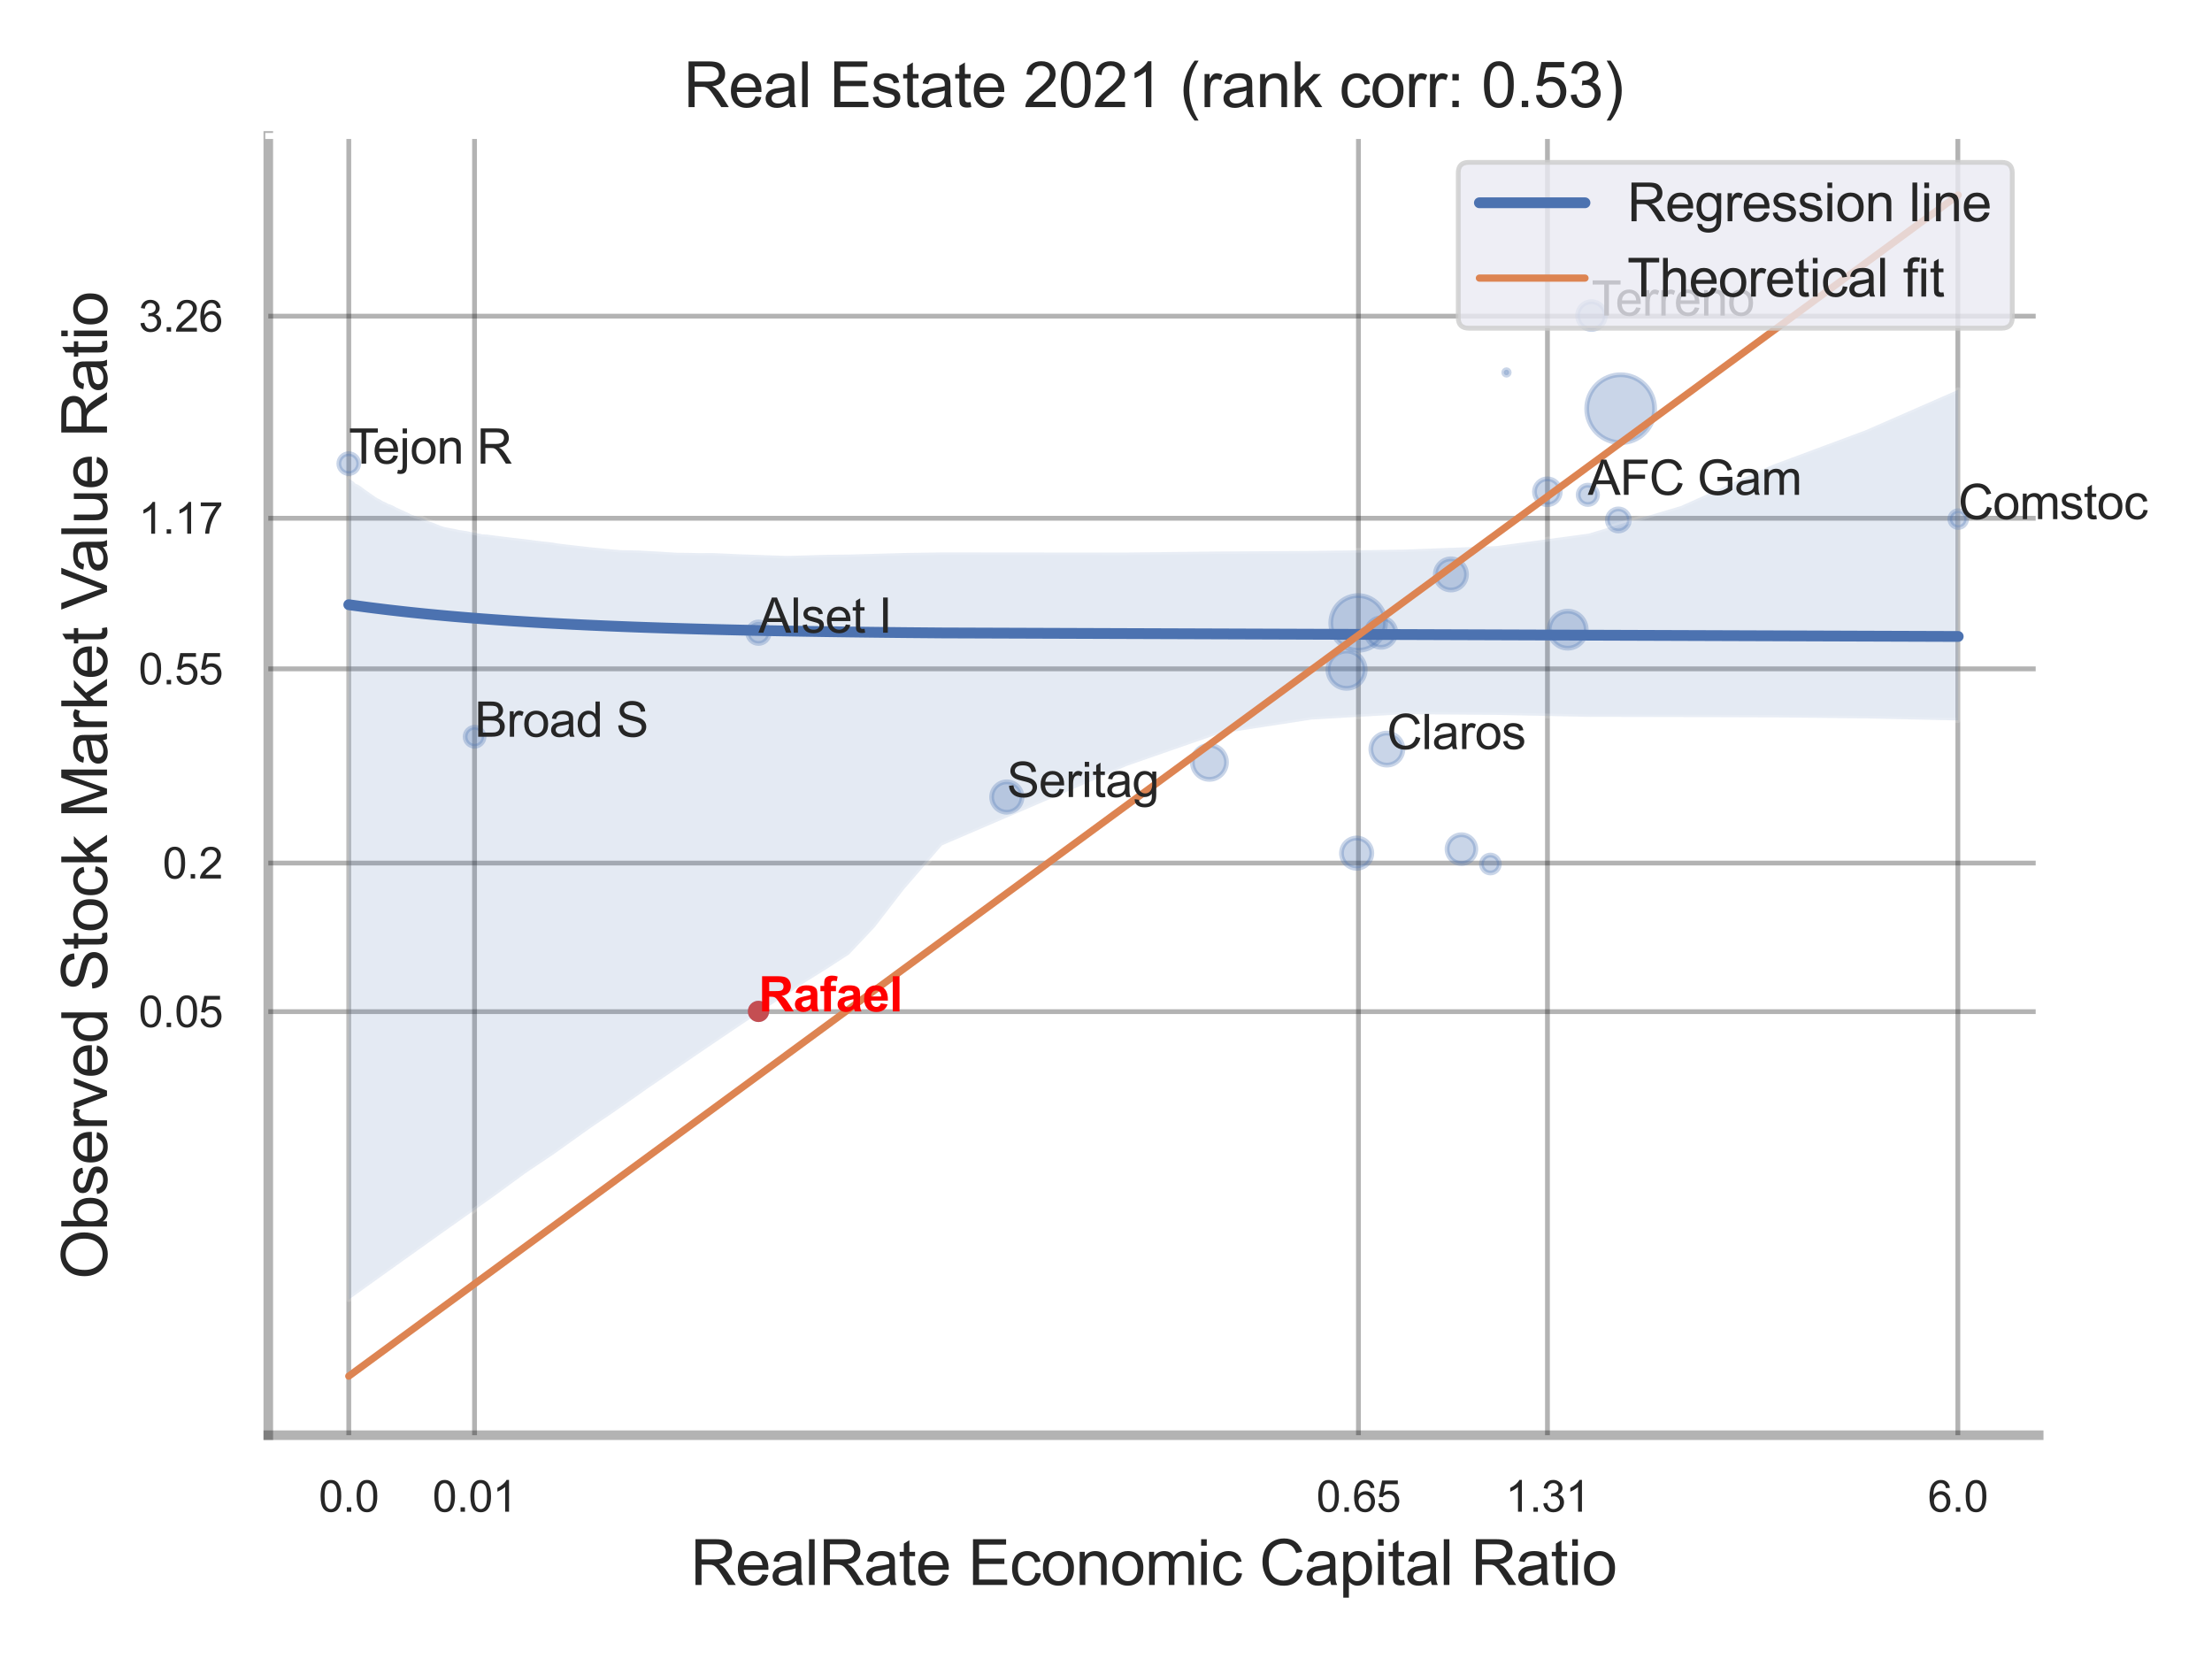
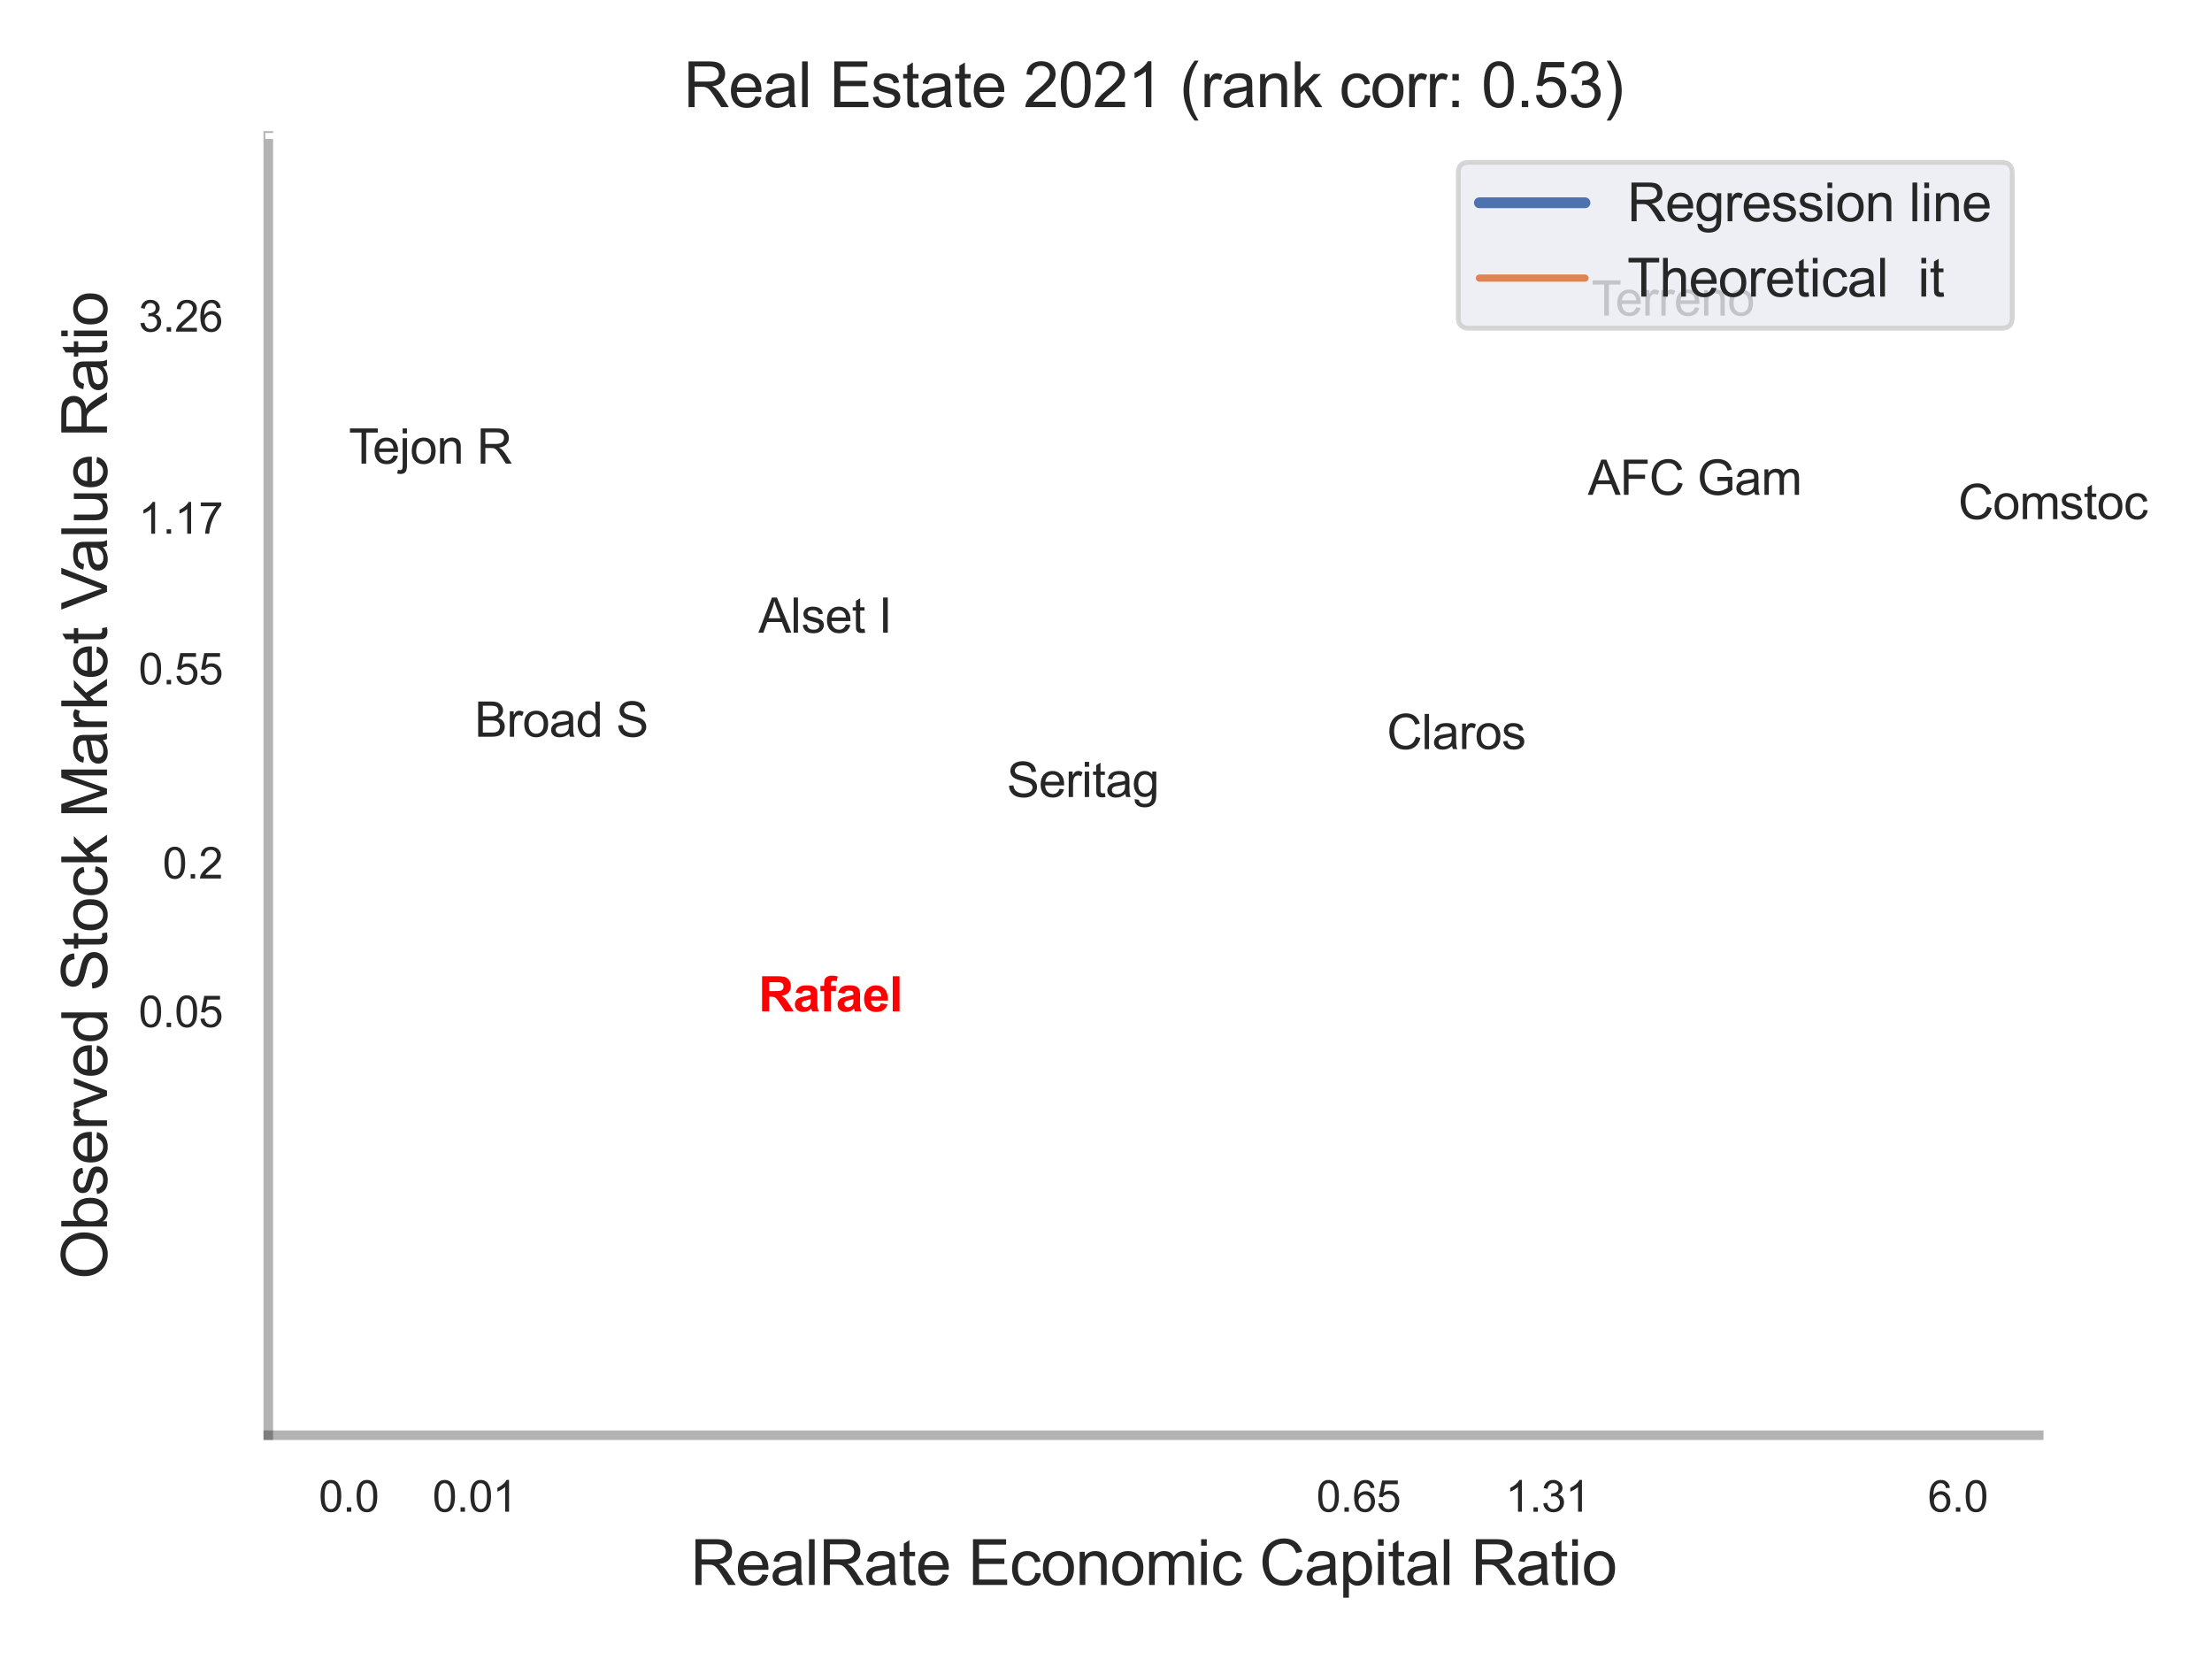
<svg xmlns="http://www.w3.org/2000/svg" xmlns:xlink="http://www.w3.org/1999/xlink" width="460.8pt" height="345.6pt" viewBox="0 0 460.8 345.6" version="1.1">
  <defs>
    <style type="text/css">*{stroke-linejoin: round; stroke-linecap: butt}</style>
  </defs>
  <g id="figure_1">
    <g id="patch_1">
      <path d="M 0 345.6  L 460.8 345.6  L 460.8 0  L 0 0  z " style="fill: #ffffff" />
    </g>
    <g id="axes_1">
      <g id="patch_2">
        <path d="M 55.89 298.98  L 424.698 298.98  L 424.698 28.32  L 55.89 28.32  z " style="fill: #ffffff" />
      </g>
      <g id="matplotlib.axis_1">
        <g id="xtick_1">
          <g id="line2d_1">
            <path d="M 72.658 298.98  L 72.658 28.32  " clip-path="url(#pba5515f9ce)" style="fill: none; stroke: #000000; stroke-opacity: 0.3; stroke-linecap: round" />
          </g>
          <g id="text_1">
            <g style="fill: #262626" transform="translate(66.403 314.922) scale(0.09 -0.09)">
              <defs>
                <path id="ArialMT-30" d="M 266 2259  Q 266 3072 433 3567  Q 600 4063 929 4331  Q 1259 4600 1759 4600  Q 2128 4600 2406 4451  Q 2684 4303 2865 4023  Q 3047 3744 3150 3342  Q 3253 2941 3253 2259  Q 3253 1453 3087 958  Q 2922 463 2592 192  Q 2263 -78 1759 -78  Q 1097 -78 719 397  Q 266 969 266 2259  z M 844 2259  Q 844 1131 1108 757  Q 1372 384 1759 384  Q 2147 384 2411 759  Q 2675 1134 2675 2259  Q 2675 3391 2411 3762  Q 2147 4134 1753 4134  Q 1366 4134 1134 3806  Q 844 3388 844 2259  z " transform="scale(0.016)" />
                <path id="ArialMT-2e" d="M 581 0  L 581 641  L 1222 641  L 1222 0  L 581 0  z " transform="scale(0.016)" />
              </defs>
              <use xlink:href="#ArialMT-30" />
              <use xlink:href="#ArialMT-2e" x="55.615" />
              <use xlink:href="#ArialMT-30" x="83.398" />
            </g>
          </g>
        </g>
        <g id="xtick_2">
          <g id="line2d_2">
            <path d="M 98.855 298.98  L 98.855 28.32  " clip-path="url(#pba5515f9ce)" style="fill: none; stroke: #000000; stroke-opacity: 0.3; stroke-linecap: round" />
          </g>
          <g id="text_2">
            <g style="fill: #262626" transform="translate(90.098 314.922) scale(0.09 -0.09)">
              <defs>
                <path id="ArialMT-31" d="M 2384 0  L 1822 0  L 1822 3584  Q 1619 3391 1289 3197  Q 959 3003 697 2906  L 697 3450  Q 1169 3672 1522 3987  Q 1875 4303 2022 4600  L 2384 4600  L 2384 0  z " transform="scale(0.016)" />
              </defs>
              <use xlink:href="#ArialMT-30" />
              <use xlink:href="#ArialMT-2e" x="55.615" />
              <use xlink:href="#ArialMT-30" x="83.398" />
              <use xlink:href="#ArialMT-31" x="139.014" />
            </g>
          </g>
        </g>
        <g id="xtick_3">
          <g id="line2d_3">
            <path d="M 282.989 298.98  L 282.989 28.32  " clip-path="url(#pba5515f9ce)" style="fill: none; stroke: #000000; stroke-opacity: 0.3; stroke-linecap: round" />
          </g>
          <g id="text_3">
            <g style="fill: #262626" transform="translate(274.231 314.922) scale(0.09 -0.09)">
              <defs>
                <path id="ArialMT-36" d="M 3184 3459  L 2625 3416  Q 2550 3747 2413 3897  Q 2184 4138 1850 4138  Q 1581 4138 1378 3988  Q 1113 3794 959 3422  Q 806 3050 800 2363  Q 1003 2672 1297 2822  Q 1591 2972 1913 2972  Q 2475 2972 2870 2558  Q 3266 2144 3266 1488  Q 3266 1056 3080 686  Q 2894 316 2569 119  Q 2244 -78 1831 -78  Q 1128 -78 684 439  Q 241 956 241 2144  Q 241 3472 731 4075  Q 1159 4600 1884 4600  Q 2425 4600 2770 4297  Q 3116 3994 3184 3459  z M 888 1484  Q 888 1194 1011 928  Q 1134 663 1356 523  Q 1578 384 1822 384  Q 2178 384 2434 671  Q 2691 959 2691 1453  Q 2691 1928 2437 2201  Q 2184 2475 1800 2475  Q 1419 2475 1153 2201  Q 888 1928 888 1484  z " transform="scale(0.016)" />
                <path id="ArialMT-35" d="M 266 1200  L 856 1250  Q 922 819 1161 601  Q 1400 384 1738 384  Q 2144 384 2425 690  Q 2706 997 2706 1503  Q 2706 1984 2436 2262  Q 2166 2541 1728 2541  Q 1456 2541 1237 2417  Q 1019 2294 894 2097  L 366 2166  L 809 4519  L 3088 4519  L 3088 3981  L 1259 3981  L 1013 2750  Q 1425 3038 1878 3038  Q 2478 3038 2890 2622  Q 3303 2206 3303 1553  Q 3303 931 2941 478  Q 2500 -78 1738 -78  Q 1113 -78 717 272  Q 322 622 266 1200  z " transform="scale(0.016)" />
              </defs>
              <use xlink:href="#ArialMT-30" />
              <use xlink:href="#ArialMT-2e" x="55.615" />
              <use xlink:href="#ArialMT-36" x="83.398" />
              <use xlink:href="#ArialMT-35" x="139.014" />
            </g>
          </g>
        </g>
        <g id="xtick_4">
          <g id="line2d_4">
            <path d="M 322.362 298.98  L 322.362 28.32  " clip-path="url(#pba5515f9ce)" style="fill: none; stroke: #000000; stroke-opacity: 0.3; stroke-linecap: round" />
          </g>
          <g id="text_4">
            <g style="fill: #262626" transform="translate(313.605 314.922) scale(0.09 -0.09)">
              <defs>
                <path id="ArialMT-33" d="M 269 1209  L 831 1284  Q 928 806 1161 595  Q 1394 384 1728 384  Q 2125 384 2398 659  Q 2672 934 2672 1341  Q 2672 1728 2419 1979  Q 2166 2231 1775 2231  Q 1616 2231 1378 2169  L 1441 2663  Q 1497 2656 1531 2656  Q 1891 2656 2178 2843  Q 2466 3031 2466 3422  Q 2466 3731 2256 3934  Q 2047 4138 1716 4138  Q 1388 4138 1169 3931  Q 950 3725 888 3313  L 325 3413  Q 428 3978 793 4289  Q 1159 4600 1703 4600  Q 2078 4600 2393 4439  Q 2709 4278 2876 4000  Q 3044 3722 3044 3409  Q 3044 3113 2884 2869  Q 2725 2625 2413 2481  Q 2819 2388 3044 2092  Q 3269 1797 3269 1353  Q 3269 753 2831 336  Q 2394 -81 1725 -81  Q 1122 -81 723 278  Q 325 638 269 1209  z " transform="scale(0.016)" />
              </defs>
              <use xlink:href="#ArialMT-31" />
              <use xlink:href="#ArialMT-2e" x="55.615" />
              <use xlink:href="#ArialMT-33" x="83.398" />
              <use xlink:href="#ArialMT-31" x="139.014" />
            </g>
          </g>
        </g>
        <g id="xtick_5">
          <g id="line2d_5">
            <path d="M 407.858 298.98  L 407.858 28.32  " clip-path="url(#pba5515f9ce)" style="fill: none; stroke: #000000; stroke-opacity: 0.3; stroke-linecap: round" />
          </g>
          <g id="text_5">
            <g style="fill: #262626" transform="translate(401.603 314.922) scale(0.09 -0.09)">
              <use xlink:href="#ArialMT-36" />
              <use xlink:href="#ArialMT-2e" x="55.615" />
              <use xlink:href="#ArialMT-30" x="83.398" />
            </g>
          </g>
        </g>
        <g id="xtick_6" />
        <g id="xtick_7" />
        <g id="xtick_8" />
        <g id="xtick_9" />
        <g id="text_6">
          <g style="fill: #262626" transform="translate(143.836 330.174) scale(0.13 -0.13)">
            <defs>
              <path id="ArialMT-52" d="M 503 0  L 503 4581  L 2534 4581  Q 3147 4581 3465 4457  Q 3784 4334 3975 4021  Q 4166 3709 4166 3331  Q 4166 2844 3850 2509  Q 3534 2175 2875 2084  Q 3116 1969 3241 1856  Q 3506 1613 3744 1247  L 4541 0  L 3778 0  L 3172 953  Q 2906 1366 2734 1584  Q 2563 1803 2427 1890  Q 2291 1978 2150 2013  Q 2047 2034 1813 2034  L 1109 2034  L 1109 0  L 503 0  z M 1109 2559  L 2413 2559  Q 2828 2559 3062 2645  Q 3297 2731 3419 2920  Q 3541 3109 3541 3331  Q 3541 3656 3305 3865  Q 3069 4075 2559 4075  L 1109 4075  L 1109 2559  z " transform="scale(0.016)" />
              <path id="ArialMT-65" d="M 2694 1069  L 3275 997  Q 3138 488 2766 206  Q 2394 -75 1816 -75  Q 1088 -75 661 373  Q 234 822 234 1631  Q 234 2469 665 2931  Q 1097 3394 1784 3394  Q 2450 3394 2872 2941  Q 3294 2488 3294 1666  Q 3294 1616 3291 1516  L 816 1516  Q 847 969 1125 678  Q 1403 388 1819 388  Q 2128 388 2347 550  Q 2566 713 2694 1069  z M 847 1978  L 2700 1978  Q 2663 2397 2488 2606  Q 2219 2931 1791 2931  Q 1403 2931 1139 2672  Q 875 2413 847 1978  z " transform="scale(0.016)" />
              <path id="ArialMT-61" d="M 2588 409  Q 2275 144 1986 34  Q 1697 -75 1366 -75  Q 819 -75 525 192  Q 231 459 231 875  Q 231 1119 342 1320  Q 453 1522 633 1644  Q 813 1766 1038 1828  Q 1203 1872 1538 1913  Q 2219 1994 2541 2106  Q 2544 2222 2544 2253  Q 2544 2597 2384 2738  Q 2169 2928 1744 2928  Q 1347 2928 1158 2789  Q 969 2650 878 2297  L 328 2372  Q 403 2725 575 2942  Q 747 3159 1072 3276  Q 1397 3394 1825 3394  Q 2250 3394 2515 3294  Q 2781 3194 2906 3042  Q 3031 2891 3081 2659  Q 3109 2516 3109 2141  L 3109 1391  Q 3109 606 3145 398  Q 3181 191 3288 0  L 2700 0  Q 2613 175 2588 409  z M 2541 1666  Q 2234 1541 1622 1453  Q 1275 1403 1131 1340  Q 988 1278 909 1158  Q 831 1038 831 891  Q 831 666 1001 516  Q 1172 366 1500 366  Q 1825 366 2078 508  Q 2331 650 2450 897  Q 2541 1088 2541 1459  L 2541 1666  z " transform="scale(0.016)" />
              <path id="ArialMT-6c" d="M 409 0  L 409 4581  L 972 4581  L 972 0  L 409 0  z " transform="scale(0.016)" />
              <path id="ArialMT-74" d="M 1650 503  L 1731 6  Q 1494 -44 1306 -44  Q 1000 -44 831 53  Q 663 150 594 308  Q 525 466 525 972  L 525 2881  L 113 2881  L 113 3319  L 525 3319  L 525 4141  L 1084 4478  L 1084 3319  L 1650 3319  L 1650 2881  L 1084 2881  L 1084 941  Q 1084 700 1114 631  Q 1144 563 1211 522  Q 1278 481 1403 481  Q 1497 481 1650 503  z " transform="scale(0.016)" />
              <path id="ArialMT-20" transform="scale(0.016)" />
              <path id="ArialMT-45" d="M 506 0  L 506 4581  L 3819 4581  L 3819 4041  L 1113 4041  L 1113 2638  L 3647 2638  L 3647 2100  L 1113 2100  L 1113 541  L 3925 541  L 3925 0  L 506 0  z " transform="scale(0.016)" />
              <path id="ArialMT-63" d="M 2588 1216  L 3141 1144  Q 3050 572 2676 248  Q 2303 -75 1759 -75  Q 1078 -75 664 370  Q 250 816 250 1647  Q 250 2184 428 2587  Q 606 2991 970 3192  Q 1334 3394 1763 3394  Q 2303 3394 2647 3120  Q 2991 2847 3088 2344  L 2541 2259  Q 2463 2594 2264 2762  Q 2066 2931 1784 2931  Q 1359 2931 1093 2626  Q 828 2322 828 1663  Q 828 994 1084 691  Q 1341 388 1753 388  Q 2084 388 2306 591  Q 2528 794 2588 1216  z " transform="scale(0.016)" />
              <path id="ArialMT-6f" d="M 213 1659  Q 213 2581 725 3025  Q 1153 3394 1769 3394  Q 2453 3394 2887 2945  Q 3322 2497 3322 1706  Q 3322 1066 3130 698  Q 2938 331 2570 128  Q 2203 -75 1769 -75  Q 1072 -75 642 372  Q 213 819 213 1659  z M 791 1659  Q 791 1022 1069 705  Q 1347 388 1769 388  Q 2188 388 2466 706  Q 2744 1025 2744 1678  Q 2744 2294 2464 2611  Q 2184 2928 1769 2928  Q 1347 2928 1069 2612  Q 791 2297 791 1659  z " transform="scale(0.016)" />
              <path id="ArialMT-6e" d="M 422 0  L 422 3319  L 928 3319  L 928 2847  Q 1294 3394 1984 3394  Q 2284 3394 2536 3286  Q 2788 3178 2913 3003  Q 3038 2828 3088 2588  Q 3119 2431 3119 2041  L 3119 0  L 2556 0  L 2556 2019  Q 2556 2363 2490 2533  Q 2425 2703 2258 2804  Q 2091 2906 1866 2906  Q 1506 2906 1245 2678  Q 984 2450 984 1813  L 984 0  L 422 0  z " transform="scale(0.016)" />
              <path id="ArialMT-6d" d="M 422 0  L 422 3319  L 925 3319  L 925 2853  Q 1081 3097 1340 3245  Q 1600 3394 1931 3394  Q 2300 3394 2536 3241  Q 2772 3088 2869 2813  Q 3263 3394 3894 3394  Q 4388 3394 4653 3120  Q 4919 2847 4919 2278  L 4919 0  L 4359 0  L 4359 2091  Q 4359 2428 4304 2576  Q 4250 2725 4106 2815  Q 3963 2906 3769 2906  Q 3419 2906 3187 2673  Q 2956 2441 2956 1928  L 2956 0  L 2394 0  L 2394 2156  Q 2394 2531 2256 2718  Q 2119 2906 1806 2906  Q 1569 2906 1367 2781  Q 1166 2656 1075 2415  Q 984 2175 984 1722  L 984 0  L 422 0  z " transform="scale(0.016)" />
              <path id="ArialMT-69" d="M 425 3934  L 425 4581  L 988 4581  L 988 3934  L 425 3934  z M 425 0  L 425 3319  L 988 3319  L 988 0  L 425 0  z " transform="scale(0.016)" />
              <path id="ArialMT-43" d="M 3763 1606  L 4369 1453  Q 4178 706 3683 314  Q 3188 -78 2472 -78  Q 1731 -78 1267 223  Q 803 525 561 1097  Q 319 1669 319 2325  Q 319 3041 592 3573  Q 866 4106 1370 4382  Q 1875 4659 2481 4659  Q 3169 4659 3637 4309  Q 4106 3959 4291 3325  L 3694 3184  Q 3534 3684 3231 3912  Q 2928 4141 2469 4141  Q 1941 4141 1586 3887  Q 1231 3634 1087 3207  Q 944 2781 944 2328  Q 944 1744 1114 1308  Q 1284 872 1643 656  Q 2003 441 2422 441  Q 2931 441 3284 734  Q 3638 1028 3763 1606  z " transform="scale(0.016)" />
              <path id="ArialMT-70" d="M 422 -1272  L 422 3319  L 934 3319  L 934 2888  Q 1116 3141 1344 3267  Q 1572 3394 1897 3394  Q 2322 3394 2647 3175  Q 2972 2956 3137 2557  Q 3303 2159 3303 1684  Q 3303 1175 3120 767  Q 2938 359 2589 142  Q 2241 -75 1856 -75  Q 1575 -75 1351 44  Q 1128 163 984 344  L 984 -1272  L 422 -1272  z M 931 1641  Q 931 1000 1190 694  Q 1450 388 1819 388  Q 2194 388 2461 705  Q 2728 1022 2728 1688  Q 2728 2322 2467 2637  Q 2206 2953 1844 2953  Q 1484 2953 1207 2617  Q 931 2281 931 1641  z " transform="scale(0.016)" />
            </defs>
            <use xlink:href="#ArialMT-52" />
            <use xlink:href="#ArialMT-65" x="72.217" />
            <use xlink:href="#ArialMT-61" x="127.832" />
            <use xlink:href="#ArialMT-6c" x="183.447" />
            <use xlink:href="#ArialMT-52" x="205.664" />
            <use xlink:href="#ArialMT-61" x="277.881" />
            <use xlink:href="#ArialMT-74" x="333.496" />
            <use xlink:href="#ArialMT-65" x="361.279" />
            <use xlink:href="#ArialMT-20" x="416.895" />
            <use xlink:href="#ArialMT-45" x="444.678" />
            <use xlink:href="#ArialMT-63" x="511.377" />
            <use xlink:href="#ArialMT-6f" x="561.377" />
            <use xlink:href="#ArialMT-6e" x="616.992" />
            <use xlink:href="#ArialMT-6f" x="672.607" />
            <use xlink:href="#ArialMT-6d" x="728.223" />
            <use xlink:href="#ArialMT-69" x="811.523" />
            <use xlink:href="#ArialMT-63" x="833.74" />
            <use xlink:href="#ArialMT-20" x="883.74" />
            <use xlink:href="#ArialMT-43" x="911.523" />
            <use xlink:href="#ArialMT-61" x="983.74" />
            <use xlink:href="#ArialMT-70" x="1039.355" />
            <use xlink:href="#ArialMT-69" x="1094.971" />
            <use xlink:href="#ArialMT-74" x="1117.188" />
            <use xlink:href="#ArialMT-61" x="1144.971" />
            <use xlink:href="#ArialMT-6c" x="1200.586" />
            <use xlink:href="#ArialMT-20" x="1222.803" />
            <use xlink:href="#ArialMT-52" x="1250.586" />
            <use xlink:href="#ArialMT-61" x="1322.803" />
            <use xlink:href="#ArialMT-74" x="1378.418" />
            <use xlink:href="#ArialMT-69" x="1406.201" />
            <use xlink:href="#ArialMT-6f" x="1428.418" />
          </g>
        </g>
      </g>
      <g id="matplotlib.axis_2">
        <g id="ytick_1">
          <g id="line2d_6">
            <path d="M 55.89 210.743  L 424.698 210.743  " clip-path="url(#pba5515f9ce)" style="fill: none; stroke: #000000; stroke-opacity: 0.3; stroke-linecap: round" />
          </g>
          <g id="text_7">
            <g style="fill: #262626" transform="translate(28.875 213.964) scale(0.09 -0.09)">
              <use xlink:href="#ArialMT-30" />
              <use xlink:href="#ArialMT-2e" x="55.615" />
              <use xlink:href="#ArialMT-30" x="83.398" />
              <use xlink:href="#ArialMT-35" x="139.014" />
            </g>
          </g>
        </g>
        <g id="ytick_2">
          <g id="line2d_7">
            <path d="M 55.89 179.788  L 424.698 179.788  " clip-path="url(#pba5515f9ce)" style="fill: none; stroke: #000000; stroke-opacity: 0.3; stroke-linecap: round" />
          </g>
          <g id="text_8">
            <g style="fill: #262626" transform="translate(33.88 183.009) scale(0.09 -0.09)">
              <defs>
                <path id="ArialMT-32" d="M 3222 541  L 3222 0  L 194 0  Q 188 203 259 391  Q 375 700 629 1000  Q 884 1300 1366 1694  Q 2113 2306 2375 2664  Q 2638 3022 2638 3341  Q 2638 3675 2398 3904  Q 2159 4134 1775 4134  Q 1369 4134 1125 3890  Q 881 3647 878 3216  L 300 3275  Q 359 3922 746 4261  Q 1134 4600 1788 4600  Q 2447 4600 2831 4234  Q 3216 3869 3216 3328  Q 3216 3053 3103 2787  Q 2991 2522 2730 2228  Q 2469 1934 1863 1422  Q 1356 997 1212 845  Q 1069 694 975 541  L 3222 541  z " transform="scale(0.016)" />
              </defs>
              <use xlink:href="#ArialMT-30" />
              <use xlink:href="#ArialMT-2e" x="55.615" />
              <use xlink:href="#ArialMT-32" x="83.398" />
            </g>
          </g>
        </g>
        <g id="ytick_3">
          <g id="line2d_8">
            <path d="M 55.89 139.335  L 424.698 139.335  " clip-path="url(#pba5515f9ce)" style="fill: none; stroke: #000000; stroke-opacity: 0.3; stroke-linecap: round" />
          </g>
          <g id="text_9">
            <g style="fill: #262626" transform="translate(28.875 142.556) scale(0.09 -0.09)">
              <use xlink:href="#ArialMT-30" />
              <use xlink:href="#ArialMT-2e" x="55.615" />
              <use xlink:href="#ArialMT-35" x="83.398" />
              <use xlink:href="#ArialMT-35" x="139.014" />
            </g>
          </g>
        </g>
        <g id="ytick_4">
          <g id="line2d_9">
            <path d="M 55.89 107.963  L 424.698 107.963  " clip-path="url(#pba5515f9ce)" style="fill: none; stroke: #000000; stroke-opacity: 0.3; stroke-linecap: round" />
          </g>
          <g id="text_10">
            <g style="fill: #262626" transform="translate(28.875 111.184) scale(0.09 -0.09)">
              <defs>
                <path id="ArialMT-37" d="M 303 3981  L 303 4522  L 3269 4522  L 3269 4084  Q 2831 3619 2401 2847  Q 1972 2075 1738 1259  Q 1569 684 1522 0  L 944 0  Q 953 541 1156 1306  Q 1359 2072 1739 2783  Q 2119 3494 2547 3981  L 303 3981  z " transform="scale(0.016)" />
              </defs>
              <use xlink:href="#ArialMT-31" />
              <use xlink:href="#ArialMT-2e" x="55.615" />
              <use xlink:href="#ArialMT-31" x="83.398" />
              <use xlink:href="#ArialMT-37" x="139.014" />
            </g>
          </g>
        </g>
        <g id="ytick_5">
          <g id="line2d_10">
            <path d="M 55.89 65.858  L 424.698 65.858  " clip-path="url(#pba5515f9ce)" style="fill: none; stroke: #000000; stroke-opacity: 0.3; stroke-linecap: round" />
          </g>
          <g id="text_11">
            <g style="fill: #262626" transform="translate(28.875 69.079) scale(0.09 -0.09)">
              <use xlink:href="#ArialMT-33" />
              <use xlink:href="#ArialMT-2e" x="55.615" />
              <use xlink:href="#ArialMT-32" x="83.398" />
              <use xlink:href="#ArialMT-36" x="139.014" />
            </g>
          </g>
        </g>
        <g id="ytick_6" />
        <g id="ytick_7" />
        <g id="ytick_8" />
        <g id="ytick_9" />
        <g id="text_12">
          <g style="fill: #262626" transform="translate(22.291 266.489) rotate(-90) scale(0.13 -0.13)">
            <defs>
              <path id="ArialMT-4f" d="M 309 2231  Q 309 3372 921 4017  Q 1534 4663 2503 4663  Q 3138 4663 3647 4359  Q 4156 4056 4423 3514  Q 4691 2972 4691 2284  Q 4691 1588 4409 1038  Q 4128 488 3612 205  Q 3097 -78 2500 -78  Q 1853 -78 1343 234  Q 834 547 571 1087  Q 309 1628 309 2231  z M 934 2222  Q 934 1394 1379 917  Q 1825 441 2497 441  Q 3181 441 3623 922  Q 4066 1403 4066 2288  Q 4066 2847 3877 3264  Q 3688 3681 3323 3911  Q 2959 4141 2506 4141  Q 1863 4141 1398 3698  Q 934 3256 934 2222  z " transform="scale(0.016)" />
              <path id="ArialMT-62" d="M 941 0  L 419 0  L 419 4581  L 981 4581  L 981 2947  Q 1338 3394 1891 3394  Q 2197 3394 2470 3270  Q 2744 3147 2920 2923  Q 3097 2700 3197 2384  Q 3297 2069 3297 1709  Q 3297 856 2875 390  Q 2453 -75 1863 -75  Q 1275 -75 941 416  L 941 0  z M 934 1684  Q 934 1088 1097 822  Q 1363 388 1816 388  Q 2184 388 2453 708  Q 2722 1028 2722 1663  Q 2722 2313 2464 2622  Q 2206 2931 1841 2931  Q 1472 2931 1203 2611  Q 934 2291 934 1684  z " transform="scale(0.016)" />
              <path id="ArialMT-73" d="M 197 991  L 753 1078  Q 800 744 1014 566  Q 1228 388 1613 388  Q 2000 388 2187 545  Q 2375 703 2375 916  Q 2375 1106 2209 1216  Q 2094 1291 1634 1406  Q 1016 1563 777 1677  Q 538 1791 414 1992  Q 291 2194 291 2438  Q 291 2659 392 2848  Q 494 3038 669 3163  Q 800 3259 1026 3326  Q 1253 3394 1513 3394  Q 1903 3394 2198 3281  Q 2494 3169 2634 2976  Q 2775 2784 2828 2463  L 2278 2388  Q 2241 2644 2061 2787  Q 1881 2931 1553 2931  Q 1166 2931 1000 2803  Q 834 2675 834 2503  Q 834 2394 903 2306  Q 972 2216 1119 2156  Q 1203 2125 1616 2013  Q 2213 1853 2448 1751  Q 2684 1650 2818 1456  Q 2953 1263 2953 975  Q 2953 694 2789 445  Q 2625 197 2315 61  Q 2006 -75 1616 -75  Q 969 -75 630 194  Q 291 463 197 991  z " transform="scale(0.016)" />
              <path id="ArialMT-72" d="M 416 0  L 416 3319  L 922 3319  L 922 2816  Q 1116 3169 1280 3281  Q 1444 3394 1641 3394  Q 1925 3394 2219 3213  L 2025 2691  Q 1819 2813 1613 2813  Q 1428 2813 1281 2702  Q 1134 2591 1072 2394  Q 978 2094 978 1738  L 978 0  L 416 0  z " transform="scale(0.016)" />
              <path id="ArialMT-76" d="M 1344 0  L 81 3319  L 675 3319  L 1388 1331  Q 1503 1009 1600 663  Q 1675 925 1809 1294  L 2547 3319  L 3125 3319  L 1869 0  L 1344 0  z " transform="scale(0.016)" />
              <path id="ArialMT-64" d="M 2575 0  L 2575 419  Q 2259 -75 1647 -75  Q 1250 -75 917 144  Q 584 363 401 755  Q 219 1147 219 1656  Q 219 2153 384 2558  Q 550 2963 881 3178  Q 1213 3394 1622 3394  Q 1922 3394 2156 3267  Q 2391 3141 2538 2938  L 2538 4581  L 3097 4581  L 3097 0  L 2575 0  z M 797 1656  Q 797 1019 1065 703  Q 1334 388 1700 388  Q 2069 388 2326 689  Q 2584 991 2584 1609  Q 2584 2291 2321 2609  Q 2059 2928 1675 2928  Q 1300 2928 1048 2622  Q 797 2316 797 1656  z " transform="scale(0.016)" />
              <path id="ArialMT-53" d="M 288 1472  L 859 1522  Q 900 1178 1048 958  Q 1197 738 1509 602  Q 1822 466 2213 466  Q 2559 466 2825 569  Q 3091 672 3220 851  Q 3350 1031 3350 1244  Q 3350 1459 3225 1620  Q 3100 1781 2813 1891  Q 2628 1963 1997 2114  Q 1366 2266 1113 2400  Q 784 2572 623 2826  Q 463 3081 463 3397  Q 463 3744 659 4045  Q 856 4347 1234 4503  Q 1613 4659 2075 4659  Q 2584 4659 2973 4495  Q 3363 4331 3572 4012  Q 3781 3694 3797 3291  L 3216 3247  Q 3169 3681 2898 3903  Q 2628 4125 2100 4125  Q 1550 4125 1298 3923  Q 1047 3722 1047 3438  Q 1047 3191 1225 3031  Q 1400 2872 2139 2705  Q 2878 2538 3153 2413  Q 3553 2228 3743 1945  Q 3934 1663 3934 1294  Q 3934 928 3725 604  Q 3516 281 3123 101  Q 2731 -78 2241 -78  Q 1619 -78 1198 103  Q 778 284 539 648  Q 300 1013 288 1472  z " transform="scale(0.016)" />
              <path id="ArialMT-6b" d="M 425 0  L 425 4581  L 988 4581  L 988 1969  L 2319 3319  L 3047 3319  L 1778 2088  L 3175 0  L 2481 0  L 1384 1697  L 988 1316  L 988 0  L 425 0  z " transform="scale(0.016)" />
              <path id="ArialMT-4d" d="M 475 0  L 475 4581  L 1388 4581  L 2472 1338  Q 2622 884 2691 659  Q 2769 909 2934 1394  L 4031 4581  L 4847 4581  L 4847 0  L 4263 0  L 4263 3834  L 2931 0  L 2384 0  L 1059 3900  L 1059 0  L 475 0  z " transform="scale(0.016)" />
              <path id="ArialMT-56" d="M 1803 0  L 28 4581  L 684 4581  L 1875 1253  Q 2019 853 2116 503  Q 2222 878 2363 1253  L 3600 4581  L 4219 4581  L 2425 0  L 1803 0  z " transform="scale(0.016)" />
              <path id="ArialMT-75" d="M 2597 0  L 2597 488  Q 2209 -75 1544 -75  Q 1250 -75 995 37  Q 741 150 617 320  Q 494 491 444 738  Q 409 903 409 1263  L 409 3319  L 972 3319  L 972 1478  Q 972 1038 1006 884  Q 1059 663 1231 536  Q 1403 409 1656 409  Q 1909 409 2131 539  Q 2353 669 2445 892  Q 2538 1116 2538 1541  L 2538 3319  L 3100 3319  L 3100 0  L 2597 0  z " transform="scale(0.016)" />
            </defs>
            <use xlink:href="#ArialMT-4f" />
            <use xlink:href="#ArialMT-62" x="77.783" />
            <use xlink:href="#ArialMT-73" x="133.398" />
            <use xlink:href="#ArialMT-65" x="183.398" />
            <use xlink:href="#ArialMT-72" x="239.014" />
            <use xlink:href="#ArialMT-76" x="272.314" />
            <use xlink:href="#ArialMT-65" x="322.314" />
            <use xlink:href="#ArialMT-64" x="377.93" />
            <use xlink:href="#ArialMT-20" x="433.545" />
            <use xlink:href="#ArialMT-53" x="461.328" />
            <use xlink:href="#ArialMT-74" x="528.027" />
            <use xlink:href="#ArialMT-6f" x="555.811" />
            <use xlink:href="#ArialMT-63" x="611.426" />
            <use xlink:href="#ArialMT-6b" x="661.426" />
            <use xlink:href="#ArialMT-20" x="711.426" />
            <use xlink:href="#ArialMT-4d" x="739.209" />
            <use xlink:href="#ArialMT-61" x="822.51" />
            <use xlink:href="#ArialMT-72" x="878.125" />
            <use xlink:href="#ArialMT-6b" x="911.426" />
            <use xlink:href="#ArialMT-65" x="961.426" />
            <use xlink:href="#ArialMT-74" x="1017.041" />
            <use xlink:href="#ArialMT-20" x="1044.824" />
            <use xlink:href="#ArialMT-56" x="1072.607" />
            <use xlink:href="#ArialMT-61" x="1131.932" />
            <use xlink:href="#ArialMT-6c" x="1187.547" />
            <use xlink:href="#ArialMT-75" x="1209.764" />
            <use xlink:href="#ArialMT-65" x="1265.379" />
            <use xlink:href="#ArialMT-20" x="1320.994" />
            <use xlink:href="#ArialMT-52" x="1348.777" />
            <use xlink:href="#ArialMT-61" x="1420.994" />
            <use xlink:href="#ArialMT-74" x="1476.609" />
            <use xlink:href="#ArialMT-69" x="1504.393" />
            <use xlink:href="#ArialMT-6f" x="1526.609" />
          </g>
        </g>
      </g>
      <g id="PathCollection_1">
        <path d="M 72.654 98.649  C 73.203 98.649 73.729 98.431 74.117 98.043  C 74.505 97.655 74.723 97.129 74.723 96.58  C 74.723 96.031 74.505 95.505 74.117 95.117  C 73.729 94.729 73.203 94.511 72.654 94.511  C 72.105 94.511 71.579 94.729 71.191 95.117  C 70.803 95.505 70.585 96.031 70.585 96.58  C 70.585 97.129 70.803 97.655 71.191 98.043  C 71.579 98.431 72.105 98.649 72.654 98.649  z " clip-path="url(#pba5515f9ce)" style="fill: #4c72b0; fill-opacity: 0.3; stroke: #4c72b0; stroke-opacity: 0.3" />
        <path d="M 313.826 78.162  C 313.978 78.162 314.123 78.102 314.23 77.995  C 314.337 77.888 314.397 77.743 314.397 77.592  C 314.397 77.441 314.337 77.295 314.23 77.189  C 314.123 77.082 313.978 77.021 313.826 77.021  C 313.675 77.021 313.53 77.082 313.423 77.189  C 313.316 77.295 313.256 77.441 313.256 77.592  C 313.256 77.743 313.316 77.888 313.423 77.995  C 313.53 78.102 313.675 78.162 313.826 78.162  z " clip-path="url(#pba5515f9ce)" style="fill: #4c72b0; fill-opacity: 0.3; stroke: #4c72b0; stroke-opacity: 0.3" />
        <path d="M 98.868 155.453  C 99.392 155.453 99.895 155.245 100.265 154.874  C 100.636 154.503 100.844 154.001 100.844 153.476  C 100.844 152.952 100.636 152.45 100.265 152.079  C 99.895 151.708 99.392 151.5 98.868 151.5  C 98.344 151.5 97.841 151.708 97.47 152.079  C 97.1 152.45 96.892 152.952 96.892 153.476  C 96.892 154.001 97.1 154.503 97.47 154.874  C 97.841 155.245 98.344 155.453 98.868 155.453  z " clip-path="url(#pba5515f9ce)" style="fill: #4c72b0; fill-opacity: 0.3; stroke: #4c72b0; stroke-opacity: 0.3" />
        <path d="M 337.138 110.619  C 337.749 110.619 338.334 110.377 338.766 109.945  C 339.198 109.513 339.44 108.927 339.44 108.317  C 339.44 107.706 339.198 107.121 338.766 106.689  C 338.334 106.257 337.749 106.015 337.138 106.015  C 336.528 106.015 335.942 106.257 335.51 106.689  C 335.079 107.121 334.836 107.706 334.836 108.317  C 334.836 108.927 335.079 109.513 335.51 109.945  C 335.942 110.377 336.528 110.619 337.138 110.619  z " clip-path="url(#pba5515f9ce)" style="fill: #4c72b0; fill-opacity: 0.3; stroke: #4c72b0; stroke-opacity: 0.3" />
        <path d="M 322.35 105.134  C 323.063 105.134 323.748 104.85 324.253 104.346  C 324.758 103.841 325.041 103.156 325.041 102.442  C 325.041 101.728 324.758 101.043 324.253 100.539  C 323.748 100.034 323.063 99.75 322.35 99.75  C 321.636 99.75 320.951 100.034 320.446 100.539  C 319.941 101.043 319.658 101.728 319.658 102.442  C 319.658 103.156 319.941 103.841 320.446 104.346  C 320.951 104.85 321.636 105.134 322.35 105.134  z " clip-path="url(#pba5515f9ce)" style="fill: #4c72b0; fill-opacity: 0.3; stroke: #4c72b0; stroke-opacity: 0.3" />
        <path d="M 337.613 92.21  C 339.489 92.21 341.287 91.465 342.613 90.139  C 343.939 88.813 344.685 87.014 344.685 85.139  C 344.685 83.264 343.939 81.465 342.613 80.139  C 341.287 78.813 339.489 78.068 337.613 78.068  C 335.738 78.068 333.939 78.813 332.613 80.139  C 331.287 81.465 330.542 83.264 330.542 85.139  C 330.542 87.014 331.287 88.813 332.613 90.139  C 333.939 91.465 335.738 92.21 337.613 92.21  z " clip-path="url(#pba5515f9ce)" style="fill: #4c72b0; fill-opacity: 0.3; stroke: #4c72b0; stroke-opacity: 0.3" />
        <path d="M 310.475 181.858  C 310.97 181.858 311.445 181.661 311.795 181.311  C 312.145 180.961 312.342 180.486 312.342 179.99  C 312.342 179.495 312.145 179.02 311.795 178.67  C 311.445 178.32 310.97 178.123 310.475 178.123  C 309.979 178.123 309.504 178.32 309.154 178.67  C 308.804 179.02 308.607 179.495 308.607 179.99  C 308.607 180.486 308.804 180.961 309.154 181.311  C 309.504 181.661 309.979 181.858 310.475 181.858  z " clip-path="url(#pba5515f9ce)" style="fill: #4c72b0; fill-opacity: 0.3; stroke: #4c72b0; stroke-opacity: 0.3" />
        <path d="M 407.934 109.889  C 408.397 109.889 408.842 109.705 409.169 109.377  C 409.497 109.049 409.681 108.605 409.681 108.141  C 409.681 107.678 409.497 107.234 409.169 106.906  C 408.842 106.578 408.397 106.394 407.934 106.394  C 407.47 106.394 407.026 106.578 406.698 106.906  C 406.371 107.234 406.187 107.678 406.187 108.141  C 406.187 108.605 406.371 109.049 406.698 109.377  C 407.026 109.705 407.47 109.889 407.934 109.889  z " clip-path="url(#pba5515f9ce)" style="fill: #4c72b0; fill-opacity: 0.3; stroke: #4c72b0; stroke-opacity: 0.3" />
        <path d="M 326.583 135.027  C 327.605 135.027 328.586 134.621 329.309 133.898  C 330.031 133.176 330.438 132.195 330.438 131.173  C 330.438 130.15 330.031 129.17 329.309 128.447  C 328.586 127.724 327.605 127.318 326.583 127.318  C 325.56 127.318 324.58 127.724 323.857 128.447  C 323.134 129.17 322.728 130.15 322.728 131.173  C 322.728 132.195 323.134 133.176 323.857 133.898  C 324.58 134.621 325.56 135.027 326.583 135.027  z " clip-path="url(#pba5515f9ce)" style="fill: #4c72b0; fill-opacity: 0.3; stroke: #4c72b0; stroke-opacity: 0.3" />
        <path d="M 282.613 180.885  C 283.45 180.885 284.253 180.552 284.845 179.96  C 285.437 179.368 285.769 178.566 285.769 177.729  C 285.769 176.892 285.437 176.089 284.845 175.497  C 284.253 174.905 283.45 174.573 282.613 174.573  C 281.776 174.573 280.974 174.905 280.382 175.497  C 279.79 176.089 279.458 176.892 279.458 177.729  C 279.458 178.566 279.79 179.368 280.382 179.96  C 280.974 180.552 281.776 180.885 282.613 180.885  z " clip-path="url(#pba5515f9ce)" style="fill: #4c72b0; fill-opacity: 0.3; stroke: #4c72b0; stroke-opacity: 0.3" />
        <path d="M 251.943 162.354  C 252.885 162.354 253.789 161.979 254.455 161.313  C 255.121 160.647 255.496 159.743 255.496 158.801  C 255.496 157.858 255.121 156.955 254.455 156.288  C 253.789 155.622 252.885 155.248 251.943 155.248  C 251 155.248 250.097 155.622 249.43 156.288  C 248.764 156.955 248.39 157.858 248.39 158.801  C 248.39 159.743 248.764 160.647 249.43 161.313  C 250.097 161.979 251 162.354 251.943 162.354  z " clip-path="url(#pba5515f9ce)" style="fill: #4c72b0; fill-opacity: 0.3; stroke: #4c72b0; stroke-opacity: 0.3" />
        <path d="M 331.536 68.639  C 332.305 68.639 333.042 68.333 333.585 67.79  C 334.128 67.247 334.434 66.51 334.434 65.741  C 334.434 64.973 334.128 64.236 333.585 63.693  C 333.042 63.149 332.305 62.844 331.536 62.844  C 330.768 62.844 330.031 63.149 329.488 63.693  C 328.945 64.236 328.639 64.973 328.639 65.741  C 328.639 66.51 328.945 67.247 329.488 67.79  C 330.031 68.333 330.768 68.639 331.536 68.639  z " clip-path="url(#pba5515f9ce)" style="fill: #4c72b0; fill-opacity: 0.3; stroke: #4c72b0; stroke-opacity: 0.3" />
        <path d="M 280.513 143.391  C 281.543 143.391 282.531 142.982 283.26 142.253  C 283.988 141.525 284.398 140.536 284.398 139.506  C 284.398 138.476 283.988 137.487 283.26 136.759  C 282.531 136.03 281.543 135.621 280.513 135.621  C 279.482 135.621 278.494 136.03 277.765 136.759  C 277.037 137.487 276.627 138.476 276.627 139.506  C 276.627 140.536 277.037 141.525 277.765 142.253  C 278.494 142.982 279.482 143.391 280.513 143.391  z " clip-path="url(#pba5515f9ce)" style="fill: #4c72b0; fill-opacity: 0.3; stroke: #4c72b0; stroke-opacity: 0.3" />
        <path d="M 287.706 134.839  C 288.518 134.839 289.296 134.517 289.87 133.943  C 290.444 133.369 290.766 132.591 290.766 131.779  C 290.766 130.967 290.444 130.189 289.87 129.615  C 289.296 129.041 288.518 128.719 287.706 128.719  C 286.894 128.719 286.116 129.041 285.542 129.615  C 284.968 130.189 284.646 130.967 284.646 131.779  C 284.646 132.591 284.968 133.369 285.542 133.943  C 286.116 134.517 286.894 134.839 287.706 134.839  z " clip-path="url(#pba5515f9ce)" style="fill: #4c72b0; fill-opacity: 0.3; stroke: #4c72b0; stroke-opacity: 0.3" />
        <path d="M 304.444 179.88  C 305.237 179.88 305.999 179.565 306.56 179.004  C 307.121 178.442 307.437 177.681 307.437 176.887  C 307.437 176.094 307.121 175.332 306.56 174.771  C 305.999 174.21 305.237 173.895 304.444 173.895  C 303.65 173.895 302.889 174.21 302.327 174.771  C 301.766 175.332 301.451 176.094 301.451 176.887  C 301.451 177.681 301.766 178.442 302.327 179.004  C 302.889 179.565 303.65 179.88 304.444 179.88  z " clip-path="url(#pba5515f9ce)" style="fill: #4c72b0; fill-opacity: 0.3; stroke: #4c72b0; stroke-opacity: 0.3" />
-         <path d="M 302.256 122.909  C 303.117 122.909 303.943 122.567 304.552 121.958  C 305.161 121.349 305.503 120.523 305.503 119.662  C 305.503 118.801 305.161 117.975 304.552 117.366  C 303.943 116.757 303.117 116.415 302.256 116.415  C 301.394 116.415 300.568 116.757 299.959 117.366  C 299.35 117.975 299.008 118.801 299.008 119.662  C 299.008 120.523 299.35 121.349 299.959 121.958  C 300.568 122.567 301.394 122.909 302.256 122.909  z " clip-path="url(#pba5515f9ce)" style="fill: #4c72b0; fill-opacity: 0.3; stroke: #4c72b0; stroke-opacity: 0.3" />
        <path d="M 209.738 169.201  C 210.578 169.201 211.383 168.867 211.977 168.273  C 212.57 167.68 212.904 166.875 212.904 166.035  C 212.904 165.196 212.57 164.39 211.977 163.797  C 211.383 163.203 210.578 162.87 209.738 162.87  C 208.899 162.87 208.094 163.203 207.5 163.797  C 206.907 164.39 206.573 165.196 206.573 166.035  C 206.573 166.875 206.907 167.68 207.5 168.273  C 208.094 168.867 208.899 169.201 209.738 169.201  z " clip-path="url(#pba5515f9ce)" style="fill: #4c72b0; fill-opacity: 0.3; stroke: #4c72b0; stroke-opacity: 0.3" />
        <path d="M 282.922 135.47  C 284.433 135.47 285.882 134.87 286.951 133.802  C 288.019 132.733 288.62 131.284 288.62 129.773  C 288.62 128.262 288.019 126.813 286.951 125.744  C 285.882 124.676 284.433 124.075 282.922 124.075  C 281.411 124.075 279.962 124.676 278.893 125.744  C 277.825 126.813 277.225 128.262 277.225 129.773  C 277.225 131.284 277.825 132.733 278.893 133.802  C 279.962 134.87 281.411 135.47 282.922 135.47  z " clip-path="url(#pba5515f9ce)" style="fill: #4c72b0; fill-opacity: 0.3; stroke: #4c72b0; stroke-opacity: 0.3" />
        <path d="M 288.914 159.388  C 289.799 159.388 290.649 159.037 291.274 158.411  C 291.9 157.785 292.252 156.936 292.252 156.051  C 292.252 155.165 291.9 154.316 291.274 153.69  C 290.649 153.065 289.799 152.713 288.914 152.713  C 288.029 152.713 287.18 153.065 286.554 153.69  C 285.928 154.316 285.576 155.165 285.576 156.051  C 285.576 156.936 285.928 157.785 286.554 158.411  C 287.18 159.037 288.029 159.388 288.914 159.388  z " clip-path="url(#pba5515f9ce)" style="fill: #4c72b0; fill-opacity: 0.3; stroke: #4c72b0; stroke-opacity: 0.3" />
        <path d="M 158.007 212.411  C 158.462 212.411 158.899 212.23 159.221 211.908  C 159.543 211.586 159.724 211.149 159.724 210.694  C 159.724 210.238 159.543 209.801 159.221 209.479  C 158.899 209.157 158.462 208.976 158.007 208.976  C 157.551 208.976 157.115 209.157 156.793 209.479  C 156.47 209.801 156.289 210.238 156.289 210.694  C 156.289 211.149 156.47 211.586 156.793 211.908  C 157.115 212.23 157.551 212.411 158.007 212.411  z " clip-path="url(#pba5515f9ce)" style="fill: #4c72b0; fill-opacity: 0.3; stroke: #4c72b0; stroke-opacity: 0.3" />
        <path d="M 158.007 134.046  C 158.602 134.046 159.173 133.81 159.594 133.389  C 160.015 132.968 160.252 132.397 160.252 131.802  C 160.252 131.206 160.015 130.635 159.594 130.215  C 159.173 129.794 158.602 129.557 158.007 129.557  C 157.412 129.557 156.841 129.794 156.42 130.215  C 155.999 130.635 155.762 131.206 155.762 131.802  C 155.762 132.397 155.999 132.968 156.42 133.389  C 156.841 133.81 157.412 134.046 158.007 134.046  z " clip-path="url(#pba5515f9ce)" style="fill: #4c72b0; fill-opacity: 0.3; stroke: #4c72b0; stroke-opacity: 0.3" />
        <path d="M 330.779 105.097  C 331.314 105.097 331.828 104.885 332.206 104.506  C 332.584 104.128 332.797 103.615 332.797 103.08  C 332.797 102.545 332.584 102.032 332.206 101.653  C 331.828 101.275 331.314 101.063 330.779 101.063  C 330.244 101.063 329.731 101.275 329.353 101.653  C 328.975 102.032 328.762 102.545 328.762 103.08  C 328.762 103.615 328.975 104.128 329.353 104.506  C 329.731 104.885 330.244 105.097 330.779 105.097  z " clip-path="url(#pba5515f9ce)" style="fill: #4c72b0; fill-opacity: 0.3; stroke: #4c72b0; stroke-opacity: 0.3" />
      </g>
      <g id="PolyCollection_1">
        <defs>
          <path id="m1250357edc" d="M 72.654 -245.896  L 72.654 -74.857  L 73.125 -75.196  L 73.602 -75.538  L 74.084 -75.884  L 74.571 -76.234  L 75.064 -76.587  L 75.562 -76.945  L 76.066 -77.306  L 76.575 -77.672  L 77.091 -78.041  L 77.613 -78.415  L 78.141 -78.794  L 78.675 -79.176  L 79.217 -79.564  L 79.764 -79.956  L 80.319 -80.353  L 80.881 -80.755  L 81.45 -81.162  L 82.027 -81.574  L 82.611 -81.992  L 83.203 -82.415  L 83.803 -82.843  L 84.412 -83.278  L 85.029 -83.718  L 85.654 -84.164  L 86.289 -84.617  L 86.933 -85.076  L 87.587 -85.542  L 88.251 -86.014  L 88.924 -86.494  L 89.609 -86.981  L 90.304 -87.475  L 91.01 -87.977  L 91.727 -88.487  L 92.457 -89.005  L 93.199 -89.531  L 93.954 -90.067  L 94.722 -90.611  L 95.503 -91.164  L 96.299 -91.728  L 97.109 -92.301  L 97.935 -92.885  L 98.776 -93.48  L 99.634 -94.086  L 100.509 -94.703  L 101.401 -95.333  L 102.312 -95.975  L 103.243 -96.64  L 104.193 -97.336  L 105.164 -98.048  L 106.158 -98.776  L 107.174 -99.521  L 108.215 -100.283  L 109.28 -101.064  L 110.372 -101.811  L 111.492 -102.566  L 112.641 -103.339  L 113.821 -104.131  L 115.034 -104.943  L 116.281 -105.819  L 117.564 -106.737  L 118.886 -107.682  L 120.249 -108.655  L 121.656 -109.658  L 123.109 -110.694  L 124.611 -111.719  L 126.167 -112.758  L 127.78 -113.86  L 129.454 -115.028  L 131.195 -116.241  L 133.007 -117.505  L 134.898 -118.853  L 136.873 -120.193  L 138.941 -121.605  L 141.111 -123.096  L 143.394 -124.66  L 145.802 -126.303  L 148.35 -128.035  L 151.054 -129.867  L 153.936 -131.81  L 157.019 -133.878  L 160.336 -136.09  L 163.923 -138.462  L 167.829 -141.024  L 172.116 -143.688  L 176.867 -146.773  L 182.193 -152.409  L 188.256 -160.268  L 196.229 -169.488  L 215.475 -177.765  L 234.721 -186.042  L 253.967 -192.738  L 273.212 -195.7  L 292.458 -196.823  L 311.704 -196.678  L 330.95 -196.258  L 350.196 -196.222  L 369.442 -196.161  L 388.688 -195.938  L 407.934 -195.513  L 407.934 -264.413  L 407.934 -264.413  L 388.688 -255.988  L 369.442 -248.824  L 350.196 -240.198  L 330.95 -234.44  L 311.704 -231.836  L 292.458 -231.102  L 273.212 -230.828  L 253.967 -230.712  L 234.721 -230.499  L 215.475 -230.505  L 196.229 -230.525  L 188.256 -230.398  L 182.193 -230.224  L 176.867 -230.074  L 172.116 -230.024  L 167.829 -229.894  L 163.923 -229.791  L 160.336 -229.911  L 157.019 -230.03  L 153.936 -230.134  L 151.054 -230.271  L 148.35 -230.391  L 145.802 -230.374  L 143.394 -230.424  L 141.111 -230.443  L 138.941 -230.577  L 136.873 -230.711  L 134.898 -230.816  L 133.007 -230.922  L 131.195 -230.964  L 129.454 -230.986  L 127.78 -231.124  L 126.167 -231.282  L 124.611 -231.436  L 123.109 -231.579  L 121.656 -231.746  L 120.249 -231.904  L 118.886 -232.06  L 117.564 -232.215  L 116.281 -232.37  L 115.034 -232.586  L 113.821 -232.721  L 112.641 -232.855  L 111.492 -232.993  L 110.372 -233.148  L 109.28 -233.28  L 108.215 -233.402  L 107.174 -233.521  L 106.158 -233.642  L 105.164 -233.762  L 104.193 -233.883  L 103.243 -234.004  L 102.312 -234.124  L 101.401 -234.245  L 100.509 -234.28  L 99.634 -234.468  L 98.776 -234.635  L 97.935 -234.798  L 97.109 -234.98  L 96.299 -235.091  L 95.503 -235.22  L 94.722 -235.401  L 93.954 -235.535  L 93.199 -235.684  L 92.457 -235.839  L 91.727 -236.078  L 91.01 -236.375  L 90.304 -236.669  L 89.609 -236.89  L 88.924 -237.125  L 88.251 -237.478  L 87.587 -237.825  L 86.933 -237.973  L 86.289 -238.2  L 85.654 -238.42  L 85.029 -238.749  L 84.412 -239.027  L 83.803 -239.302  L 83.203 -239.575  L 82.611 -239.849  L 82.027 -240.167  L 81.45 -240.446  L 80.881 -240.633  L 80.319 -240.935  L 79.764 -241.176  L 79.217 -241.518  L 78.675 -241.774  L 78.141 -242.108  L 77.613 -242.481  L 77.091 -242.845  L 76.575 -243.213  L 76.066 -243.564  L 75.562 -243.953  L 75.064 -244.323  L 74.571 -244.627  L 74.084 -244.825  L 73.602 -245.298  L 73.125 -245.597  L 72.654 -245.896  z " style="stroke: #ffffff; stroke-opacity: 0.15" />
        </defs>
        <g clip-path="url(#pba5515f9ce)">
          <use xlink:href="#m1250357edc" x="0" y="345.6" style="fill: #4c72b0; fill-opacity: 0.15; stroke: #ffffff; stroke-opacity: 0.15" />
        </g>
      </g>
      <g id="PathCollection_2">
        <defs>
          <path id="ma5f637f67c" d="M 0 1.717  C 0.455 1.717 0.892 1.536 1.214 1.214  C 1.536 0.892 1.717 0.455 1.717 0  C 1.717 -0.455 1.536 -0.892 1.214 -1.214  C 0.892 -1.536 0.455 -1.717 0 -1.717  C -0.455 -1.717 -0.892 -1.536 -1.214 -1.214  C -1.536 -0.892 -1.717 -0.455 -1.717 0  C -1.717 0.455 -1.536 0.892 -1.214 1.214  C -0.892 1.536 -0.455 1.717 0 1.717  z " style="stroke: #c44e52" />
        </defs>
        <g clip-path="url(#pba5515f9ce)">
          <use xlink:href="#ma5f637f67c" x="158.007" y="210.694" style="fill: #c44e52; stroke: #c44e52" />
        </g>
      </g>
      <g id="line2d_11">
        <path d="M 72.654 125.968  L 73.125 126.035  L 73.602 126.102  L 74.084 126.169  L 74.571 126.235  L 75.064 126.302  L 75.562 126.369  L 76.066 126.436  L 76.575 126.503  L 77.091 126.57  L 77.613 126.637  L 78.141 126.703  L 78.675 126.77  L 79.217 126.837  L 79.764 126.904  L 80.319 126.971  L 80.881 127.038  L 81.45 127.105  L 82.027 127.171  L 82.611 127.238  L 83.203 127.305  L 83.803 127.372  L 84.412 127.439  L 85.029 127.506  L 85.654 127.573  L 86.289 127.639  L 86.933 127.706  L 87.587 127.773  L 88.251 127.84  L 88.924 127.907  L 89.609 127.974  L 90.304 128.04  L 91.01 128.107  L 91.727 128.174  L 92.457 128.241  L 93.199 128.308  L 93.954 128.375  L 94.722 128.442  L 95.503 128.508  L 96.299 128.575  L 97.109 128.642  L 97.935 128.709  L 98.776 128.776  L 99.634 128.843  L 100.509 128.91  L 101.401 128.976  L 102.312 129.043  L 103.243 129.11  L 104.193 129.177  L 105.164 129.244  L 106.158 129.311  L 107.174 129.378  L 108.215 129.444  L 109.28 129.511  L 110.372 129.578  L 111.492 129.645  L 112.641 129.712  L 113.821 129.779  L 115.034 129.846  L 116.281 129.912  L 117.564 129.979  L 118.886 130.046  L 120.249 130.113  L 121.656 130.18  L 123.109 130.247  L 124.611 130.313  L 126.167 130.38  L 127.78 130.447  L 129.454 130.514  L 131.195 130.581  L 133.007 130.648  L 134.898 130.715  L 136.873 130.781  L 138.941 130.848  L 141.111 130.915  L 143.394 130.982  L 145.802 131.049  L 148.35 131.116  L 151.054 131.183  L 153.936 131.249  L 157.019 131.316  L 160.336 131.383  L 163.923 131.45  L 167.829 131.517  L 172.116 131.584  L 176.867 131.651  L 182.193 131.717  L 188.256 131.784  L 196.229 131.851  L 215.475 131.918  L 234.721 131.985  L 253.967 132.052  L 273.212 132.119  L 292.458 132.185  L 311.704 132.252  L 330.95 132.319  L 350.196 132.386  L 369.442 132.453  L 388.688 132.52  L 407.934 132.586  " clip-path="url(#pba5515f9ce)" style="fill: none; stroke: #4c72b0; stroke-width: 2.25; stroke-linecap: round" />
      </g>
      <g id="line2d_12">
        <path d="M 72.654 286.677  L 313.826 109.686  L 98.868 267.44  L 337.138 92.578  L 322.35 103.431  L 337.613 92.229  L 310.475 112.146  L 407.934 40.623  L 326.583 100.324  L 282.613 132.593  L 251.943 155.101  L 331.536 96.689  L 280.513 134.134  L 287.706 128.855  L 304.444 116.572  L 302.256 118.178  L 209.738 186.074  L 282.922 132.366  L 288.914 127.969  L 158.007 224.039  L 158.007 224.039  L 330.779 97.245  " clip-path="url(#pba5515f9ce)" style="fill: none; stroke: #dd8452; stroke-width: 1.5; stroke-linecap: round" />
      </g>
      <g id="patch_3">
        <path d="M 55.89 298.98  L 55.89 28.32  " style="fill: none; opacity: 0.3; stroke: #000000; stroke-width: 2; stroke-linejoin: miter; stroke-linecap: square" />
      </g>
      <g id="patch_4">
        <path d="M 424.698 298.98  L 424.698 28.32  " style="fill: none; stroke: #ffffff; stroke-width: 1.25; stroke-linejoin: miter; stroke-linecap: square" />
      </g>
      <g id="patch_5">
        <path d="M 55.89 298.98  L 424.698 298.98  " style="fill: none; opacity: 0.3; stroke: #000000; stroke-width: 2; stroke-linejoin: miter; stroke-linecap: square" />
      </g>
      <g id="patch_6">
        <path d="M 55.89 28.32  L 424.698 28.32  " style="fill: none; stroke: #ffffff; stroke-width: 1.25; stroke-linejoin: miter; stroke-linecap: square" />
      </g>
      <g id="text_13">
        <g style="fill: #262626" transform="translate(72.654 96.58) scale(0.1 -0.1)">
          <defs>
            <path id="ArialMT-54" d="M 1659 0  L 1659 4041  L 150 4041  L 150 4581  L 3781 4581  L 3781 4041  L 2266 4041  L 2266 0  L 1659 0  z " transform="scale(0.016)" />
            <path id="ArialMT-6a" d="M 419 3928  L 419 4581  L 981 4581  L 981 3928  L 419 3928  z M -294 -1288  L -188 -809  Q -19 -853 78 -853  Q 250 -853 334 -739  Q 419 -625 419 -169  L 419 3319  L 981 3319  L 981 -181  Q 981 -794 822 -1034  Q 619 -1347 147 -1347  Q -81 -1347 -294 -1288  z " transform="scale(0.016)" />
          </defs>
          <use xlink:href="#ArialMT-54" />
          <use xlink:href="#ArialMT-65" x="49.959" />
          <use xlink:href="#ArialMT-6a" x="105.574" />
          <use xlink:href="#ArialMT-6f" x="127.791" />
          <use xlink:href="#ArialMT-6e" x="183.406" />
          <use xlink:href="#ArialMT-20" x="239.021" />
          <use xlink:href="#ArialMT-52" x="266.805" />
        </g>
      </g>
      <g id="text_14">
        <g style="fill: #262626" transform="translate(98.868 153.476) scale(0.1 -0.1)">
          <defs>
            <path id="ArialMT-42" d="M 469 0  L 469 4581  L 2188 4581  Q 2713 4581 3030 4442  Q 3347 4303 3526 4014  Q 3706 3725 3706 3409  Q 3706 3116 3547 2856  Q 3388 2597 3066 2438  Q 3481 2316 3704 2022  Q 3928 1728 3928 1328  Q 3928 1006 3792 729  Q 3656 453 3456 303  Q 3256 153 2954 76  Q 2653 0 2216 0  L 469 0  z M 1075 2656  L 2066 2656  Q 2469 2656 2644 2709  Q 2875 2778 2992 2937  Q 3109 3097 3109 3338  Q 3109 3566 3000 3739  Q 2891 3913 2687 3977  Q 2484 4041 1991 4041  L 1075 4041  L 1075 2656  z M 1075 541  L 2216 541  Q 2509 541 2628 563  Q 2838 600 2978 687  Q 3119 775 3209 942  Q 3300 1109 3300 1328  Q 3300 1584 3169 1773  Q 3038 1963 2805 2039  Q 2572 2116 2134 2116  L 1075 2116  L 1075 541  z " transform="scale(0.016)" />
          </defs>
          <use xlink:href="#ArialMT-42" />
          <use xlink:href="#ArialMT-72" x="66.699" />
          <use xlink:href="#ArialMT-6f" x="100" />
          <use xlink:href="#ArialMT-61" x="155.615" />
          <use xlink:href="#ArialMT-64" x="211.23" />
          <use xlink:href="#ArialMT-20" x="266.846" />
          <use xlink:href="#ArialMT-53" x="294.629" />
        </g>
      </g>
      <g id="text_15">
        <g style="fill: #262626" transform="translate(407.934 108.141) scale(0.1 -0.1)">
          <use xlink:href="#ArialMT-43" />
          <use xlink:href="#ArialMT-6f" x="72.217" />
          <use xlink:href="#ArialMT-6d" x="127.832" />
          <use xlink:href="#ArialMT-73" x="211.133" />
          <use xlink:href="#ArialMT-74" x="261.133" />
          <use xlink:href="#ArialMT-6f" x="288.916" />
          <use xlink:href="#ArialMT-63" x="344.531" />
        </g>
      </g>
      <g id="text_16">
        <g style="fill: #262626" transform="translate(331.536 65.741) scale(0.1 -0.1)">
          <use xlink:href="#ArialMT-54" />
          <use xlink:href="#ArialMT-65" x="49.959" />
          <use xlink:href="#ArialMT-72" x="105.574" />
          <use xlink:href="#ArialMT-72" x="138.875" />
          <use xlink:href="#ArialMT-65" x="172.176" />
          <use xlink:href="#ArialMT-6e" x="227.791" />
          <use xlink:href="#ArialMT-6f" x="283.406" />
        </g>
      </g>
      <g id="text_17">
        <g style="fill: #262626" transform="translate(209.738 166.035) scale(0.1 -0.1)">
          <defs>
            <path id="ArialMT-67" d="M 319 -275  L 866 -356  Q 900 -609 1056 -725  Q 1266 -881 1628 -881  Q 2019 -881 2231 -725  Q 2444 -569 2519 -288  Q 2563 -116 2559 434  Q 2191 0 1641 0  Q 956 0 581 494  Q 206 988 206 1678  Q 206 2153 378 2554  Q 550 2956 876 3175  Q 1203 3394 1644 3394  Q 2231 3394 2613 2919  L 2613 3319  L 3131 3319  L 3131 450  Q 3131 -325 2973 -648  Q 2816 -972 2473 -1159  Q 2131 -1347 1631 -1347  Q 1038 -1347 672 -1080  Q 306 -813 319 -275  z M 784 1719  Q 784 1066 1043 766  Q 1303 466 1694 466  Q 2081 466 2343 764  Q 2606 1063 2606 1700  Q 2606 2309 2336 2618  Q 2066 2928 1684 2928  Q 1309 2928 1046 2623  Q 784 2319 784 1719  z " transform="scale(0.016)" />
          </defs>
          <use xlink:href="#ArialMT-53" />
          <use xlink:href="#ArialMT-65" x="66.699" />
          <use xlink:href="#ArialMT-72" x="122.314" />
          <use xlink:href="#ArialMT-69" x="155.615" />
          <use xlink:href="#ArialMT-74" x="177.832" />
          <use xlink:href="#ArialMT-61" x="205.615" />
          <use xlink:href="#ArialMT-67" x="261.23" />
        </g>
      </g>
      <g id="text_18">
        <g style="fill: #262626" transform="translate(288.914 156.051) scale(0.1 -0.1)">
          <use xlink:href="#ArialMT-43" />
          <use xlink:href="#ArialMT-6c" x="72.217" />
          <use xlink:href="#ArialMT-61" x="94.434" />
          <use xlink:href="#ArialMT-72" x="150.049" />
          <use xlink:href="#ArialMT-6f" x="183.35" />
          <use xlink:href="#ArialMT-73" x="238.965" />
          <use xlink:href="#ArialMT-20" x="288.965" />
        </g>
      </g>
      <g id="text_19">
        <g style="fill: #ff0000" transform="translate(158.007 210.694) scale(0.1 -0.1)">
          <defs>
            <path id="Arial-BoldMT-52" d="M 469 0  L 469 4581  L 2416 4581  Q 3150 4581 3483 4457  Q 3816 4334 4016 4018  Q 4216 3703 4216 3297  Q 4216 2781 3912 2445  Q 3609 2109 3006 2022  Q 3306 1847 3501 1637  Q 3697 1428 4028 894  L 4588 0  L 3481 0  L 2813 997  Q 2456 1531 2325 1670  Q 2194 1809 2047 1861  Q 1900 1913 1581 1913  L 1394 1913  L 1394 0  L 469 0  z M 1394 2644  L 2078 2644  Q 2744 2644 2909 2700  Q 3075 2756 3169 2893  Q 3263 3031 3263 3238  Q 3263 3469 3139 3611  Q 3016 3753 2791 3791  Q 2678 3806 2116 3806  L 1394 3806  L 1394 2644  z " transform="scale(0.016)" />
            <path id="Arial-BoldMT-61" d="M 1116 2306  L 319 2450  Q 453 2931 781 3162  Q 1109 3394 1756 3394  Q 2344 3394 2631 3255  Q 2919 3116 3036 2902  Q 3153 2688 3153 2116  L 3144 1091  Q 3144 653 3186 445  Q 3228 238 3344 0  L 2475 0  Q 2441 88 2391 259  Q 2369 338 2359 363  Q 2134 144 1878 34  Q 1622 -75 1331 -75  Q 819 -75 523 203  Q 228 481 228 906  Q 228 1188 362 1408  Q 497 1628 739 1745  Q 981 1863 1438 1950  Q 2053 2066 2291 2166  L 2291 2253  Q 2291 2506 2166 2614  Q 2041 2722 1694 2722  Q 1459 2722 1328 2630  Q 1197 2538 1116 2306  z M 2291 1594  Q 2122 1538 1756 1459  Q 1391 1381 1278 1306  Q 1106 1184 1106 997  Q 1106 813 1243 678  Q 1381 544 1594 544  Q 1831 544 2047 700  Q 2206 819 2256 991  Q 2291 1103 2291 1419  L 2291 1594  z " transform="scale(0.016)" />
            <path id="Arial-BoldMT-66" d="M 75 3319  L 563 3319  L 563 3569  Q 563 3988 652 4194  Q 741 4400 980 4529  Q 1219 4659 1584 4659  Q 1959 4659 2319 4547  L 2200 3934  Q 1991 3984 1797 3984  Q 1606 3984 1523 3895  Q 1441 3806 1441 3553  L 1441 3319  L 2097 3319  L 2097 2628  L 1441 2628  L 1441 0  L 563 0  L 563 2628  L 75 2628  L 75 3319  z " transform="scale(0.016)" />
            <path id="Arial-BoldMT-65" d="M 2381 1056  L 3256 909  Q 3088 428 2723 176  Q 2359 -75 1813 -75  Q 947 -75 531 491  Q 203 944 203 1634  Q 203 2459 634 2926  Q 1066 3394 1725 3394  Q 2466 3394 2894 2905  Q 3322 2416 3303 1406  L 1103 1406  Q 1113 1016 1316 798  Q 1519 581 1822 581  Q 2028 581 2168 693  Q 2309 806 2381 1056  z M 2431 1944  Q 2422 2325 2234 2523  Q 2047 2722 1778 2722  Q 1491 2722 1303 2513  Q 1116 2303 1119 1944  L 2431 1944  z " transform="scale(0.016)" />
            <path id="Arial-BoldMT-6c" d="M 459 0  L 459 4581  L 1338 4581  L 1338 0  L 459 0  z " transform="scale(0.016)" />
            <path id="Arial-BoldMT-20" transform="scale(0.016)" />
          </defs>
          <use xlink:href="#Arial-BoldMT-52" />
          <use xlink:href="#Arial-BoldMT-61" x="72.217" />
          <use xlink:href="#Arial-BoldMT-66" x="127.832" />
          <use xlink:href="#Arial-BoldMT-61" x="161.133" />
          <use xlink:href="#Arial-BoldMT-65" x="216.748" />
          <use xlink:href="#Arial-BoldMT-6c" x="272.363" />
          <use xlink:href="#Arial-BoldMT-20" x="300.146" />
        </g>
      </g>
      <g id="text_20">
        <g style="fill: #262626" transform="translate(158.007 131.802) scale(0.1 -0.1)">
          <defs>
            <path id="ArialMT-41" d="M -9 0  L 1750 4581  L 2403 4581  L 4278 0  L 3588 0  L 3053 1388  L 1138 1388  L 634 0  L -9 0  z M 1313 1881  L 2866 1881  L 2388 3150  Q 2169 3728 2063 4100  Q 1975 3659 1816 3225  L 1313 1881  z " transform="scale(0.016)" />
            <path id="ArialMT-49" d="M 597 0  L 597 4581  L 1203 4581  L 1203 0  L 597 0  z " transform="scale(0.016)" />
          </defs>
          <use xlink:href="#ArialMT-41" />
          <use xlink:href="#ArialMT-6c" x="66.699" />
          <use xlink:href="#ArialMT-73" x="88.916" />
          <use xlink:href="#ArialMT-65" x="138.916" />
          <use xlink:href="#ArialMT-74" x="194.531" />
          <use xlink:href="#ArialMT-20" x="222.314" />
          <use xlink:href="#ArialMT-49" x="250.098" />
        </g>
      </g>
      <g id="text_21">
        <g style="fill: #262626" transform="translate(330.779 103.08) scale(0.1 -0.1)">
          <defs>
            <path id="ArialMT-46" d="M 525 0  L 525 4581  L 3616 4581  L 3616 4041  L 1131 4041  L 1131 2622  L 3281 2622  L 3281 2081  L 1131 2081  L 1131 0  L 525 0  z " transform="scale(0.016)" />
            <path id="ArialMT-47" d="M 2638 1797  L 2638 2334  L 4578 2338  L 4578 638  Q 4131 281 3656 101  Q 3181 -78 2681 -78  Q 2006 -78 1454 211  Q 903 500 622 1047  Q 341 1594 341 2269  Q 341 2938 620 3517  Q 900 4097 1425 4378  Q 1950 4659 2634 4659  Q 3131 4659 3532 4498  Q 3934 4338 4162 4050  Q 4391 3763 4509 3300  L 3963 3150  Q 3859 3500 3706 3700  Q 3553 3900 3268 4020  Q 2984 4141 2638 4141  Q 2222 4141 1919 4014  Q 1616 3888 1430 3681  Q 1244 3475 1141 3228  Q 966 2803 966 2306  Q 966 1694 1177 1281  Q 1388 869 1791 669  Q 2194 469 2647 469  Q 3041 469 3416 620  Q 3791 772 3984 944  L 3984 1797  L 2638 1797  z " transform="scale(0.016)" />
          </defs>
          <use xlink:href="#ArialMT-41" />
          <use xlink:href="#ArialMT-46" x="66.699" />
          <use xlink:href="#ArialMT-43" x="127.783" />
          <use xlink:href="#ArialMT-20" x="200" />
          <use xlink:href="#ArialMT-47" x="227.783" />
          <use xlink:href="#ArialMT-61" x="305.566" />
          <use xlink:href="#ArialMT-6d" x="361.182" />
        </g>
      </g>
      <g id="text_22">
        <g style="fill: #262626" transform="translate(142.392 22.32) scale(0.13 -0.13)">
          <defs>
            <path id="ArialMT-28" d="M 1497 -1347  Q 1031 -759 709 28  Q 388 816 388 1659  Q 388 2403 628 3084  Q 909 3875 1497 4659  L 1900 4659  Q 1522 4009 1400 3731  Q 1209 3300 1100 2831  Q 966 2247 966 1656  Q 966 153 1900 -1347  L 1497 -1347  z " transform="scale(0.016)" />
            <path id="ArialMT-3a" d="M 578 2678  L 578 3319  L 1219 3319  L 1219 2678  L 578 2678  z M 578 0  L 578 641  L 1219 641  L 1219 0  L 578 0  z " transform="scale(0.016)" />
            <path id="ArialMT-29" d="M 791 -1347  L 388 -1347  Q 1322 153 1322 1656  Q 1322 2244 1188 2822  Q 1081 3291 891 3722  Q 769 4003 388 4659  L 791 4659  Q 1378 3875 1659 3084  Q 1900 2403 1900 1659  Q 1900 816 1576 28  Q 1253 -759 791 -1347  z " transform="scale(0.016)" />
          </defs>
          <use xlink:href="#ArialMT-52" />
          <use xlink:href="#ArialMT-65" x="72.217" />
          <use xlink:href="#ArialMT-61" x="127.832" />
          <use xlink:href="#ArialMT-6c" x="183.447" />
          <use xlink:href="#ArialMT-20" x="205.664" />
          <use xlink:href="#ArialMT-45" x="233.447" />
          <use xlink:href="#ArialMT-73" x="300.146" />
          <use xlink:href="#ArialMT-74" x="350.146" />
          <use xlink:href="#ArialMT-61" x="377.93" />
          <use xlink:href="#ArialMT-74" x="433.545" />
          <use xlink:href="#ArialMT-65" x="461.328" />
          <use xlink:href="#ArialMT-20" x="516.943" />
          <use xlink:href="#ArialMT-32" x="544.727" />
          <use xlink:href="#ArialMT-30" x="600.342" />
          <use xlink:href="#ArialMT-32" x="655.957" />
          <use xlink:href="#ArialMT-31" x="711.572" />
          <use xlink:href="#ArialMT-20" x="767.188" />
          <use xlink:href="#ArialMT-28" x="794.971" />
          <use xlink:href="#ArialMT-72" x="828.271" />
          <use xlink:href="#ArialMT-61" x="861.572" />
          <use xlink:href="#ArialMT-6e" x="917.188" />
          <use xlink:href="#ArialMT-6b" x="972.803" />
          <use xlink:href="#ArialMT-20" x="1022.803" />
          <use xlink:href="#ArialMT-63" x="1050.586" />
          <use xlink:href="#ArialMT-6f" x="1100.586" />
          <use xlink:href="#ArialMT-72" x="1156.201" />
          <use xlink:href="#ArialMT-72" x="1189.502" />
          <use xlink:href="#ArialMT-3a" x="1222.803" />
          <use xlink:href="#ArialMT-20" x="1250.586" />
          <use xlink:href="#ArialMT-30" x="1278.369" />
          <use xlink:href="#ArialMT-2e" x="1333.984" />
          <use xlink:href="#ArialMT-35" x="1361.768" />
          <use xlink:href="#ArialMT-33" x="1417.383" />
          <use xlink:href="#ArialMT-29" x="1472.998" />
        </g>
      </g>
      <g id="legend_1">
        <g id="patch_7">
          <path d="M 305.984 68.369  L 416.998 68.369  Q 419.198 68.369 419.198 66.169  L 419.198 36.02  Q 419.198 33.82 416.998 33.82  L 305.984 33.82  Q 303.784 33.82 303.784 36.02  L 303.784 66.169  Q 303.784 68.369 305.984 68.369  z " style="fill: #eaeaf2; opacity: 0.8; stroke: #cccccc; stroke-linejoin: miter" />
        </g>
        <g id="line2d_13">
          <path d="M 308.184 42.244  L 319.184 42.244  L 330.184 42.244  " style="fill: none; stroke: #4c72b0; stroke-width: 2.25; stroke-linecap: round" />
        </g>
        <g id="text_23">
          <g style="fill: #262626" transform="translate(338.984 46.094) scale(0.11 -0.11)">
            <use xlink:href="#ArialMT-52" />
            <use xlink:href="#ArialMT-65" x="72.217" />
            <use xlink:href="#ArialMT-67" x="127.832" />
            <use xlink:href="#ArialMT-72" x="183.447" />
            <use xlink:href="#ArialMT-65" x="216.748" />
            <use xlink:href="#ArialMT-73" x="272.363" />
            <use xlink:href="#ArialMT-73" x="322.363" />
            <use xlink:href="#ArialMT-69" x="372.363" />
            <use xlink:href="#ArialMT-6f" x="394.58" />
            <use xlink:href="#ArialMT-6e" x="450.195" />
            <use xlink:href="#ArialMT-20" x="505.811" />
            <use xlink:href="#ArialMT-6c" x="533.594" />
            <use xlink:href="#ArialMT-69" x="555.811" />
            <use xlink:href="#ArialMT-6e" x="578.027" />
            <use xlink:href="#ArialMT-65" x="633.643" />
          </g>
        </g>
        <g id="line2d_14">
          <path d="M 308.184 57.932  L 319.184 57.932  L 330.184 57.932  " style="fill: none; stroke: #dd8452; stroke-width: 1.5; stroke-linecap: round" />
        </g>
        <g id="text_24">
          <g style="fill: #262626" transform="translate(338.984 61.782) scale(0.11 -0.11)">
            <defs>
              <path id="ArialMT-68" d="M 422 0  L 422 4581  L 984 4581  L 984 2938  Q 1378 3394 1978 3394  Q 2347 3394 2619 3248  Q 2891 3103 3008 2847  Q 3125 2591 3125 2103  L 3125 0  L 2563 0  L 2563 2103  Q 2563 2525 2380 2717  Q 2197 2909 1863 2909  Q 1613 2909 1392 2779  Q 1172 2650 1078 2428  Q 984 2206 984 1816  L 984 0  L 422 0  z " transform="scale(0.016)" />
-               <path id="ArialMT-66" d="M 556 0  L 556 2881  L 59 2881  L 59 3319  L 556 3319  L 556 3672  Q 556 4006 616 4169  Q 697 4388 901 4523  Q 1106 4659 1475 4659  Q 1713 4659 2000 4603  L 1916 4113  Q 1741 4144 1584 4144  Q 1328 4144 1222 4034  Q 1116 3925 1116 3625  L 1116 3319  L 1763 3319  L 1763 2881  L 1116 2881  L 1116 0  L 556 0  z " transform="scale(0.016)" />
            </defs>
            <use xlink:href="#ArialMT-54" />
            <use xlink:href="#ArialMT-68" x="61.084" />
            <use xlink:href="#ArialMT-65" x="116.699" />
            <use xlink:href="#ArialMT-6f" x="172.314" />
            <use xlink:href="#ArialMT-72" x="227.93" />
            <use xlink:href="#ArialMT-65" x="261.23" />
            <use xlink:href="#ArialMT-74" x="316.846" />
            <use xlink:href="#ArialMT-69" x="344.629" />
            <use xlink:href="#ArialMT-63" x="366.846" />
            <use xlink:href="#ArialMT-61" x="416.846" />
            <use xlink:href="#ArialMT-6c" x="472.461" />
            <use xlink:href="#ArialMT-20" x="494.678" />
            <use xlink:href="#ArialMT-66" x="522.461" />
            <use xlink:href="#ArialMT-69" x="550.244" />
            <use xlink:href="#ArialMT-74" x="572.461" />
          </g>
        </g>
      </g>
    </g>
  </g>
  <defs>
    <clipPath id="pba5515f9ce">
-       <rect x="55.89" y="28.32" width="368.808" height="270.66" />
-     </clipPath>
+       </clipPath>
  </defs>
</svg>